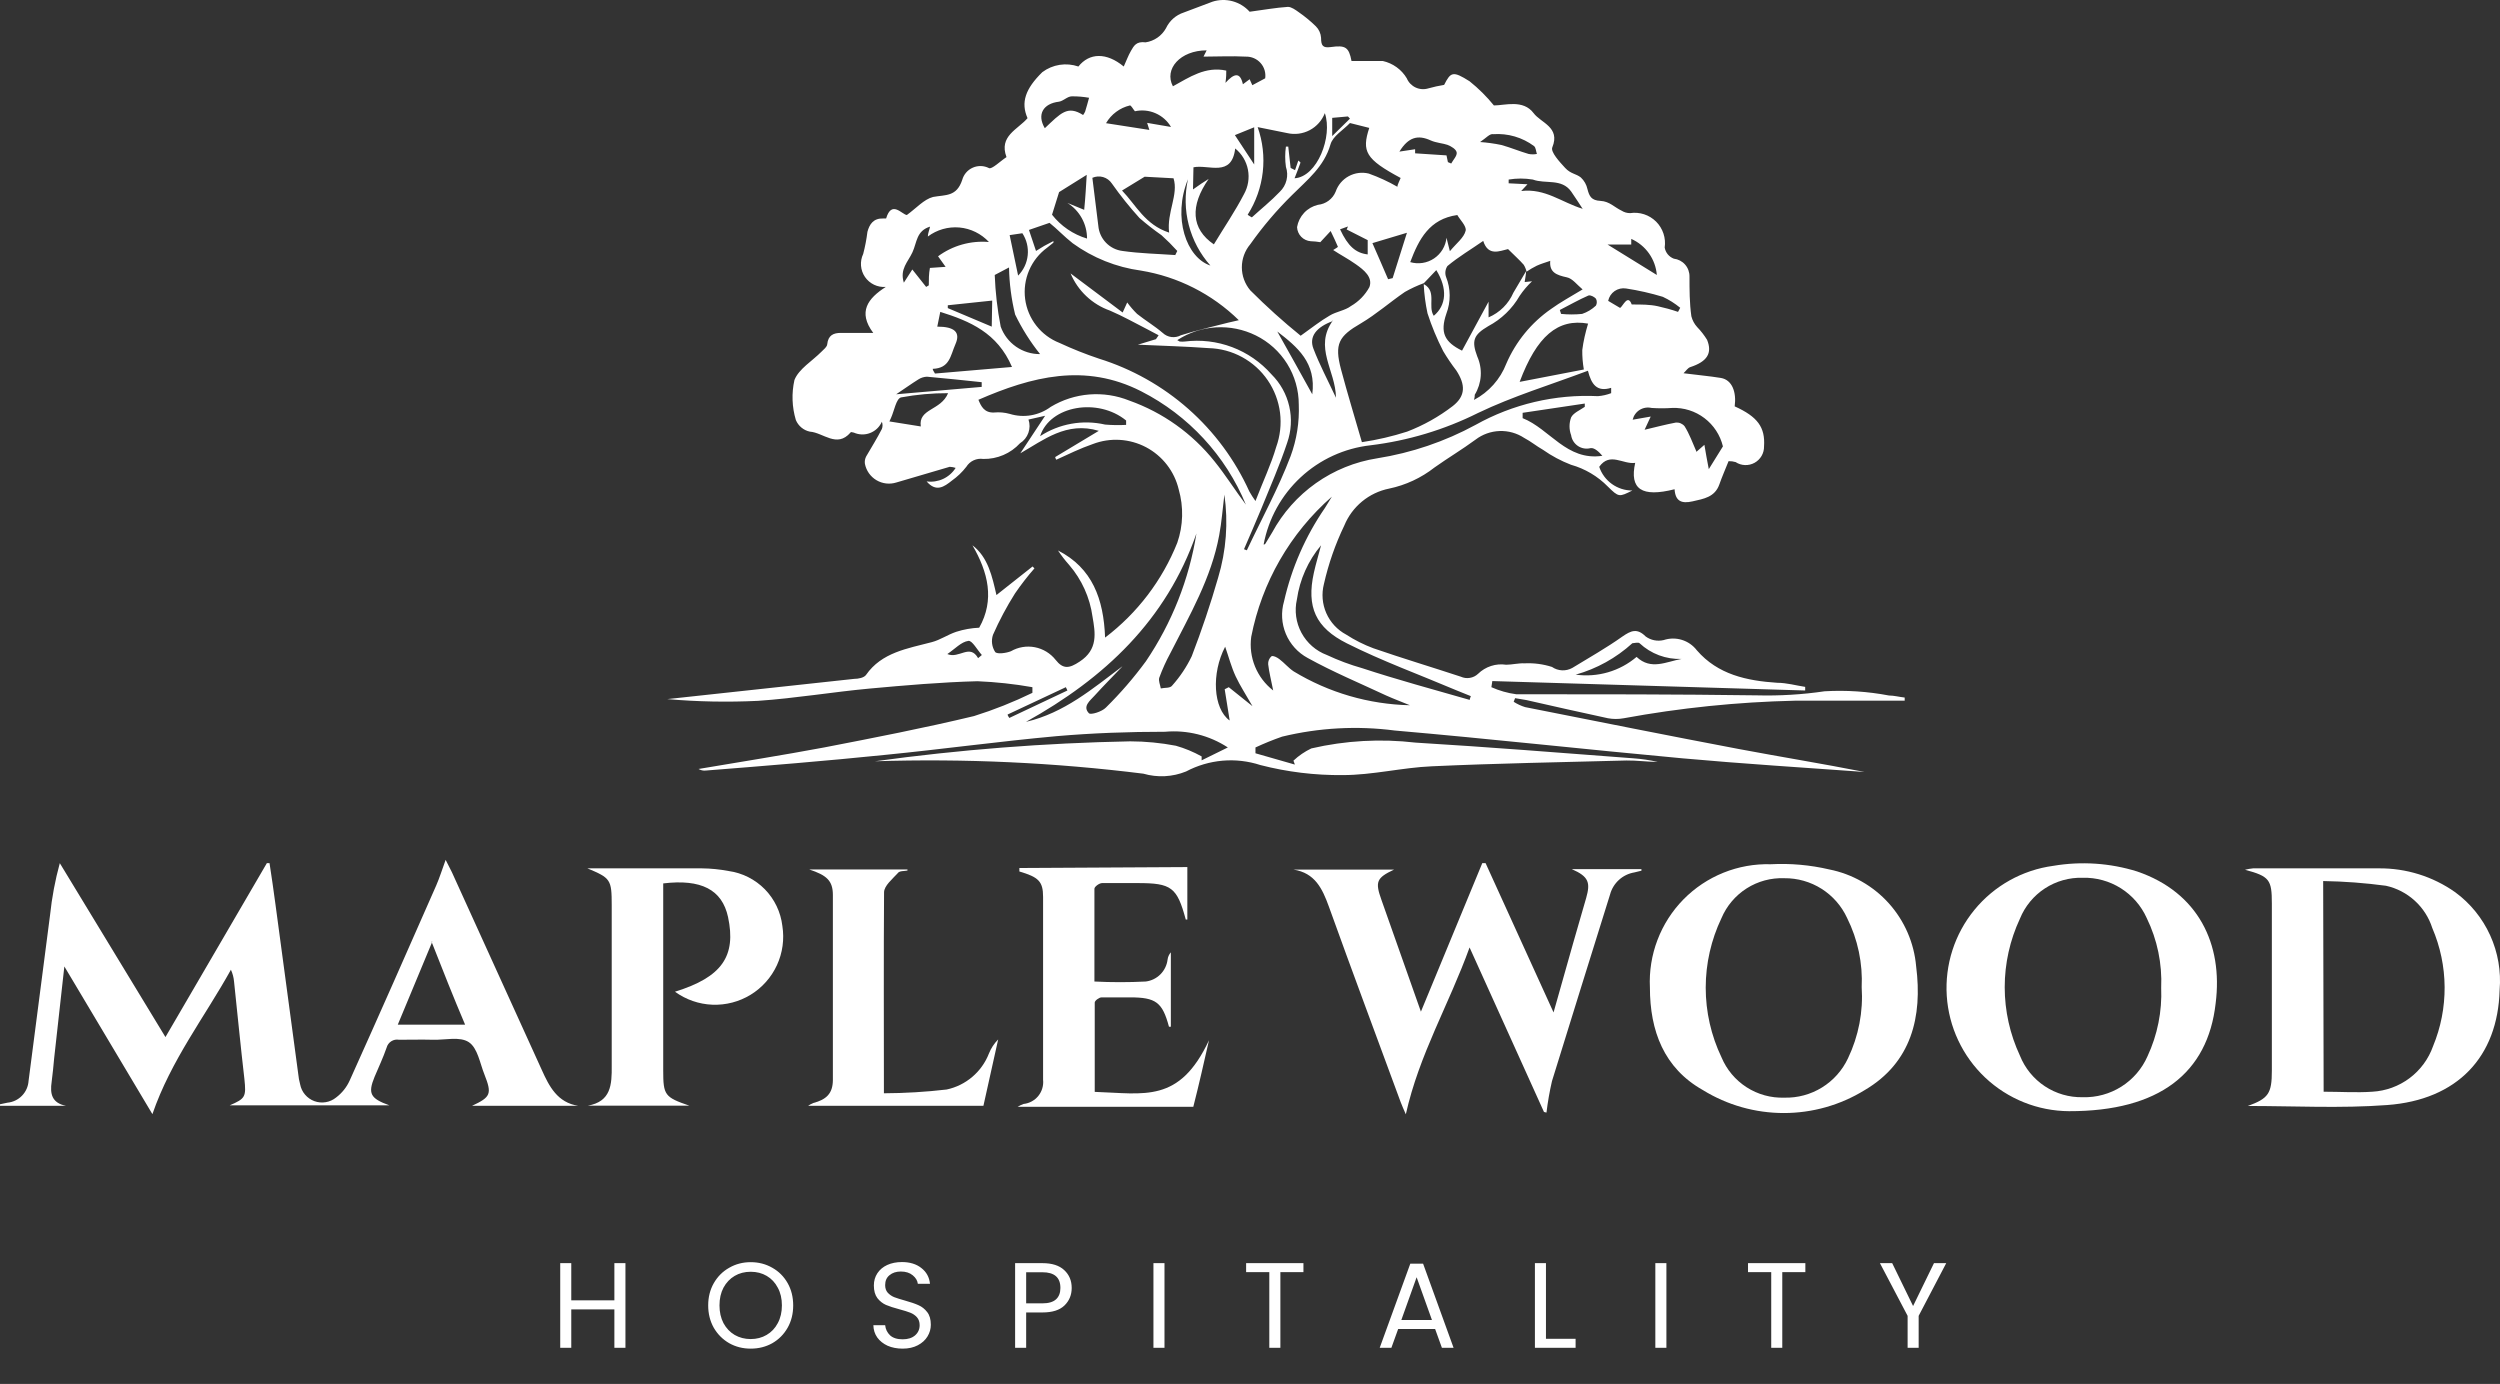
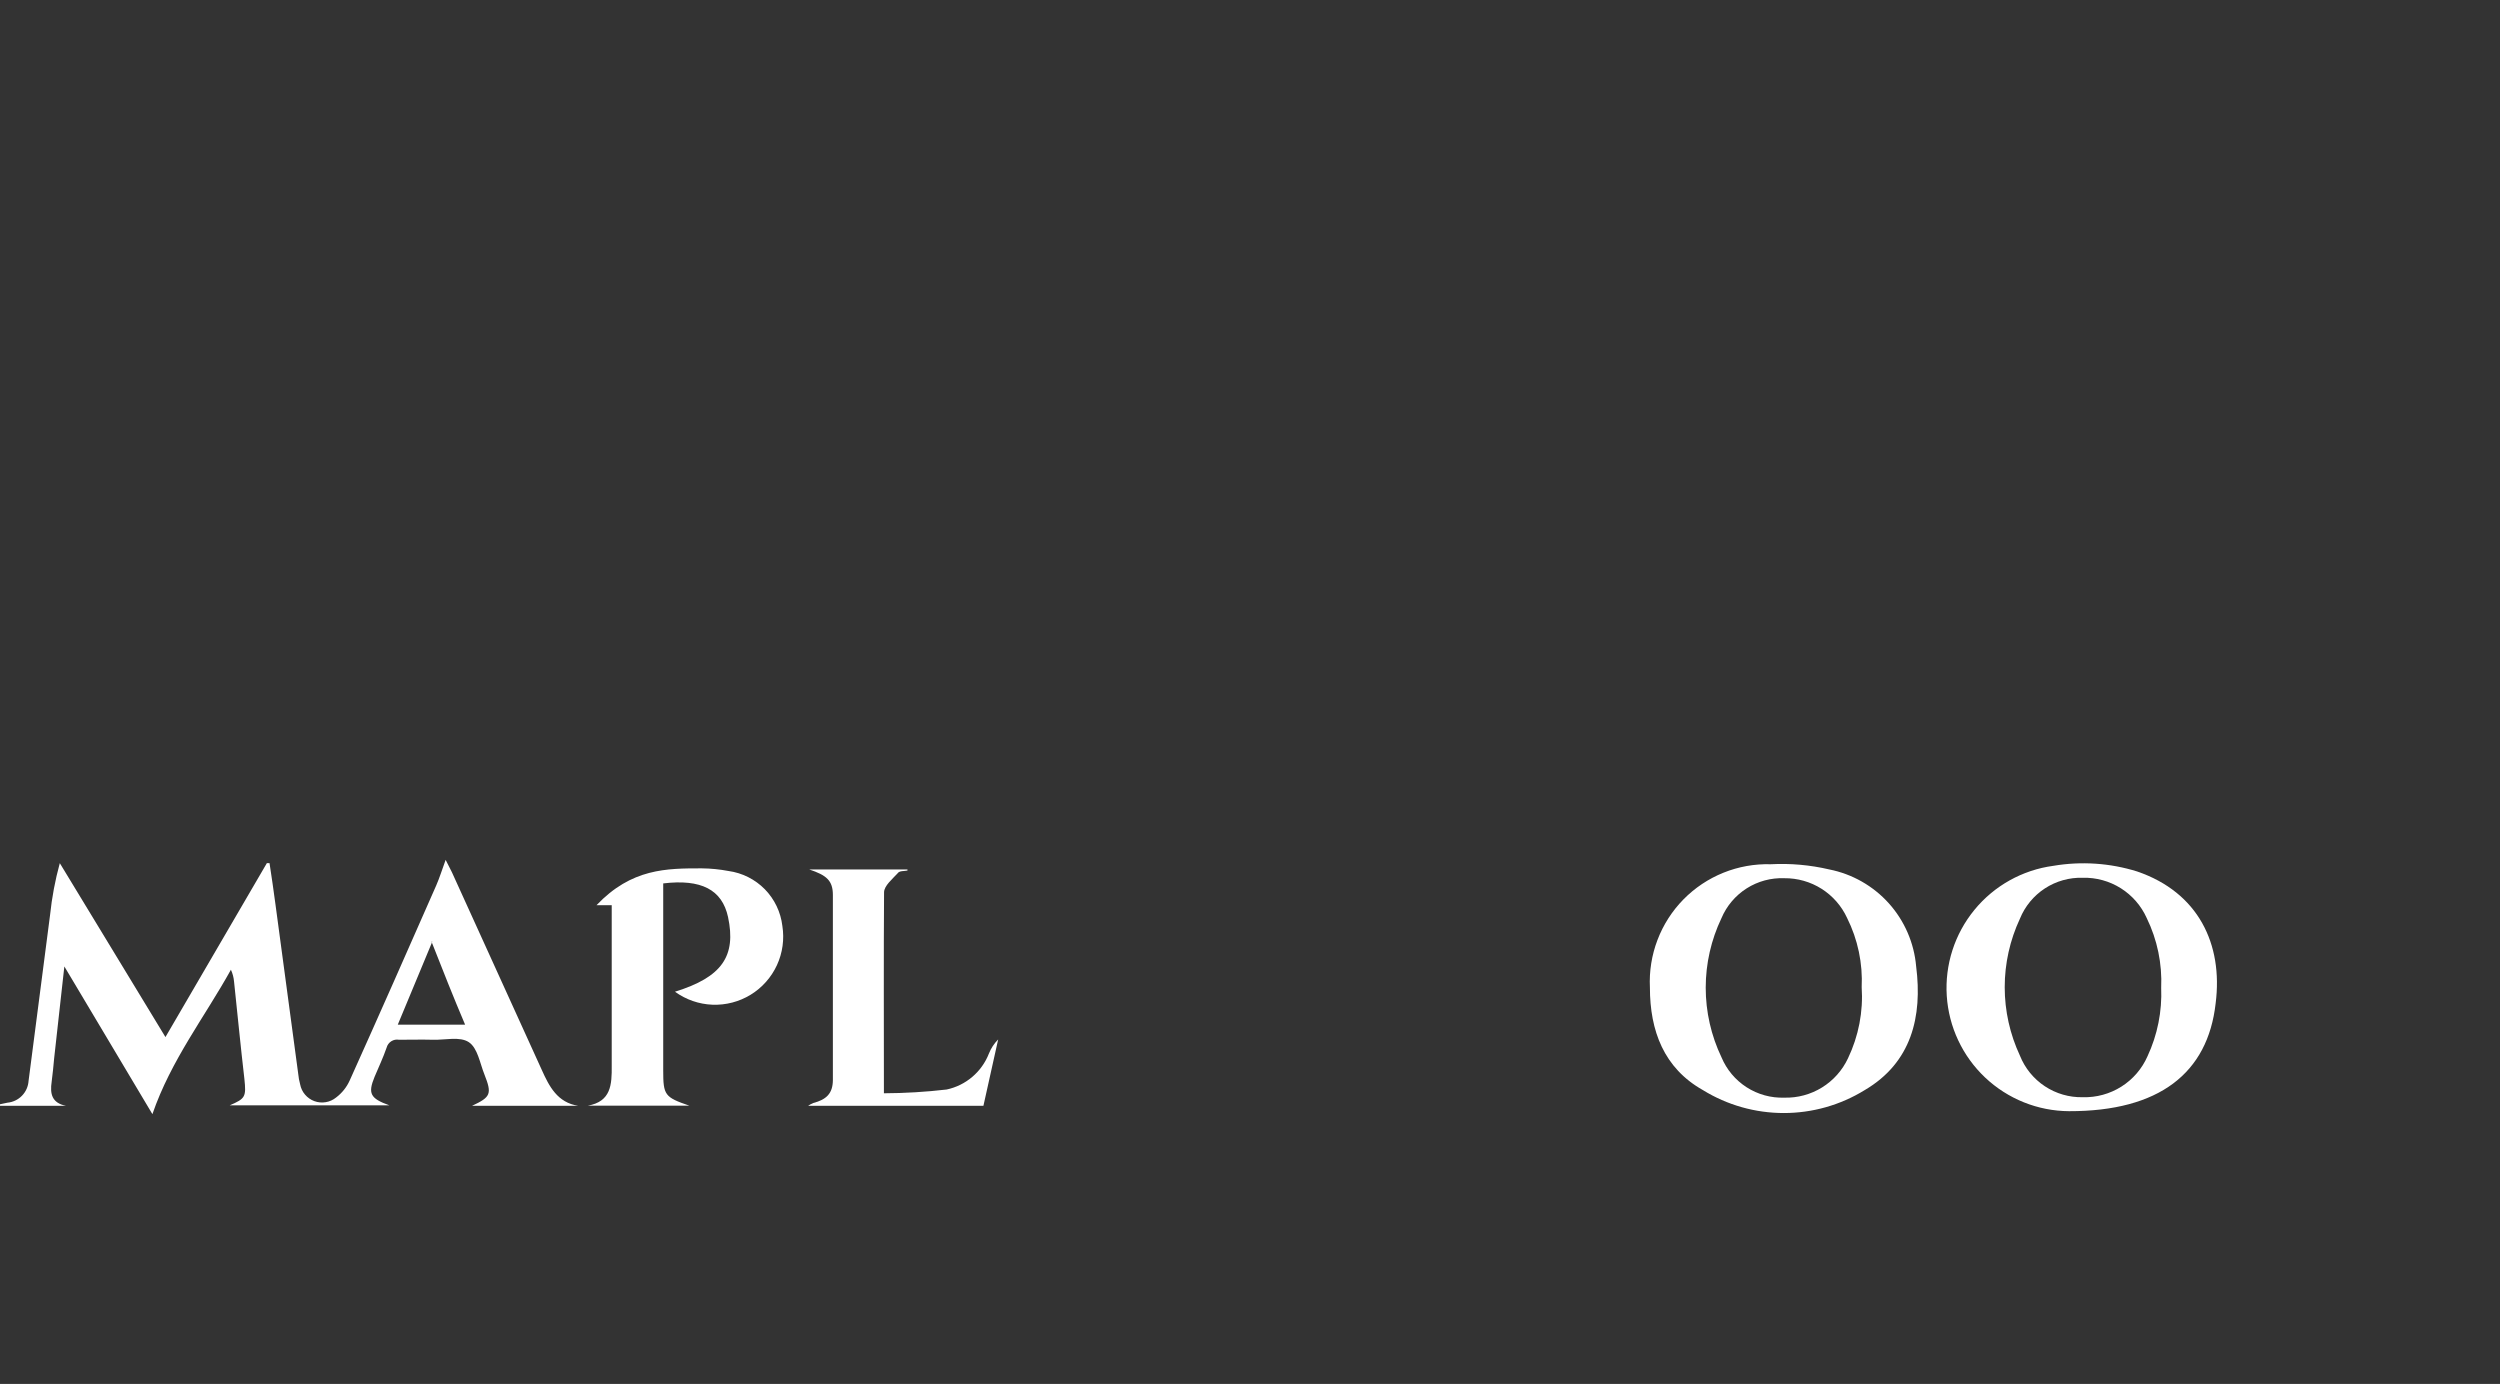
<svg xmlns="http://www.w3.org/2000/svg" width="112" height="62" viewBox="0 0 112 62" fill="none">
  <rect x="0" y="0" width="112" height="62" fill="#333333" stroke="none" />
-   <path fill-rule="evenodd" clip-rule="evenodd" d="M47.271 20.477L49.226 19.302C47.778 18.866 46.751 19.717 45.71 20.308L46.821 18.627L46.076 18.796C46.142 18.99 46.14 19.2 46.071 19.393C46.002 19.586 45.87 19.75 45.696 19.858C45.487 20.085 45.233 20.265 44.949 20.386C44.665 20.507 44.359 20.567 44.051 20.561C43.904 20.539 43.753 20.56 43.618 20.623C43.483 20.685 43.369 20.786 43.291 20.913C43.108 21.15 42.889 21.359 42.644 21.532C42.3 21.806 41.941 22.066 41.512 21.567C41.764 21.602 42.021 21.563 42.252 21.456C42.482 21.349 42.677 21.177 42.813 20.962C42.727 20.933 42.637 20.917 42.546 20.913L40.155 21.616C40.007 21.662 39.852 21.677 39.698 21.659C39.545 21.641 39.397 21.591 39.264 21.512C39.131 21.433 39.017 21.327 38.928 21.201C38.839 21.075 38.778 20.931 38.748 20.779C38.731 20.666 38.751 20.55 38.804 20.449C39.044 20.034 39.297 19.633 39.508 19.218C39.548 19.114 39.548 18.998 39.508 18.894C39.457 19.009 39.385 19.113 39.294 19.2C39.203 19.287 39.096 19.354 38.98 19.399C38.862 19.445 38.738 19.466 38.612 19.463C38.487 19.459 38.363 19.431 38.249 19.38C38.2 19.38 38.122 19.33 38.101 19.38C37.489 20.083 36.885 19.38 36.28 19.337C36.141 19.308 36.012 19.245 35.903 19.154C35.794 19.064 35.709 18.948 35.654 18.817C35.48 18.235 35.458 17.617 35.591 17.024C35.788 16.524 36.392 16.173 36.807 15.751C36.906 15.652 37.053 15.54 37.06 15.421C37.103 15.02 37.335 14.914 37.672 14.914C38.122 14.914 38.572 14.914 39.121 14.914C38.418 13.972 38.882 13.367 39.684 12.854C39.503 12.868 39.321 12.834 39.157 12.756C38.994 12.677 38.853 12.557 38.751 12.408C38.648 12.258 38.587 12.084 38.573 11.903C38.559 11.722 38.593 11.541 38.671 11.377C38.756 11.051 38.82 10.72 38.861 10.385C38.952 10.048 39.128 9.774 39.564 9.788C39.613 9.788 39.698 9.788 39.698 9.788C39.944 8.958 40.401 9.605 40.626 9.633C41.055 9.323 41.392 8.93 41.8 8.824C42.363 8.719 42.855 8.824 43.108 8.058C43.142 7.937 43.201 7.825 43.283 7.731C43.365 7.636 43.467 7.561 43.581 7.511C43.695 7.46 43.82 7.436 43.945 7.439C44.07 7.442 44.192 7.474 44.304 7.53C44.43 7.601 44.81 7.221 45.091 7.038C44.74 6.096 45.591 5.807 46.034 5.294C45.724 4.591 45.935 3.979 46.695 3.233C46.923 3.062 47.19 2.949 47.472 2.905C47.754 2.861 48.042 2.887 48.312 2.98C48.804 2.361 49.571 2.34 50.344 2.98C50.457 2.734 50.541 2.495 50.668 2.277C50.795 2.059 50.9 1.841 51.322 1.897C51.513 1.869 51.694 1.797 51.853 1.687C52.011 1.578 52.142 1.433 52.236 1.264C52.313 1.099 52.424 0.951 52.56 0.83C52.697 0.709 52.857 0.618 53.031 0.561L54.318 0.076C54.609 -0.018 54.922 -0.025 55.218 0.055C55.513 0.135 55.779 0.298 55.984 0.526C56.617 0.442 57.159 0.343 57.7 0.308C57.855 0.308 58.038 0.442 58.185 0.547C58.458 0.737 58.715 0.948 58.952 1.18C59.089 1.317 59.171 1.5 59.184 1.693C59.184 2.045 59.261 2.158 59.62 2.108C60.274 2.017 60.429 2.108 60.548 2.734C60.998 2.734 61.47 2.734 61.955 2.734C62.176 2.784 62.385 2.878 62.569 3.011C62.753 3.144 62.908 3.313 63.024 3.508C63.1 3.69 63.242 3.837 63.422 3.921C63.601 4.004 63.806 4.017 63.994 3.958C64.226 3.893 64.46 3.842 64.697 3.803C64.993 3.219 65.091 3.17 65.837 3.641C66.238 3.962 66.603 4.325 66.927 4.724C67.419 4.724 68.235 4.443 68.706 5.069C69.029 5.505 69.915 5.695 69.543 6.602C69.458 6.806 69.866 7.249 70.119 7.523C70.373 7.797 70.605 7.776 70.823 7.952C70.972 8.091 71.075 8.273 71.118 8.473C71.202 8.796 71.294 8.979 71.702 9C72.109 9.021 72.328 9.288 72.644 9.436C72.759 9.51 72.894 9.549 73.031 9.548C73.241 9.516 73.455 9.534 73.657 9.6C73.859 9.666 74.042 9.779 74.193 9.928C74.343 10.078 74.456 10.261 74.523 10.463C74.59 10.664 74.609 10.879 74.578 11.089C74.596 11.2 74.644 11.305 74.715 11.393C74.787 11.48 74.88 11.547 74.986 11.588C75.181 11.611 75.362 11.705 75.492 11.853C75.622 12.001 75.692 12.193 75.689 12.389C75.689 12.98 75.689 13.578 75.773 14.169C75.819 14.349 75.908 14.516 76.034 14.654C76.202 14.827 76.35 15.018 76.477 15.224C76.723 15.828 76.477 16.201 75.724 16.447C75.612 16.482 75.534 16.616 75.422 16.721C76.069 16.806 76.589 16.848 77.095 16.932C77.602 17.017 77.799 17.565 77.714 18.205C78.741 18.669 79.086 19.141 79.029 19.998C79.032 20.148 78.994 20.295 78.919 20.425C78.844 20.554 78.735 20.661 78.605 20.733C78.474 20.805 78.326 20.841 78.176 20.835C78.027 20.83 77.882 20.784 77.757 20.702C77.654 20.671 77.547 20.657 77.44 20.66C77.292 21.032 77.145 21.363 77.025 21.707C76.821 22.277 76.322 22.347 75.83 22.46C75.337 22.572 75.056 22.46 75.021 21.918C73.551 22.291 72.996 21.918 73.256 20.737C72.707 20.814 72.124 20.238 71.645 20.913C71.749 21.224 71.949 21.494 72.215 21.684C72.481 21.875 72.802 21.977 73.129 21.975C72.538 22.27 72.524 22.284 72.032 21.799C71.576 21.334 71.006 20.997 70.38 20.821C69.937 20.651 69.516 20.426 69.128 20.153C68.84 19.991 68.579 19.773 68.284 19.619C67.957 19.404 67.572 19.296 67.182 19.31C66.791 19.324 66.414 19.459 66.104 19.696C65.513 20.132 64.873 20.512 64.269 20.941C63.671 21.41 62.973 21.735 62.229 21.89C61.785 21.98 61.37 22.177 61.02 22.466C60.671 22.754 60.397 23.124 60.225 23.543C59.822 24.38 59.516 25.26 59.311 26.166C59.2 26.601 59.238 27.06 59.419 27.471C59.6 27.881 59.913 28.219 60.309 28.43C60.692 28.677 61.099 28.883 61.526 29.042C62.827 29.492 64.142 29.886 65.443 30.315C65.57 30.373 65.711 30.392 65.849 30.369C65.987 30.347 66.115 30.284 66.216 30.188C66.38 30.028 66.579 29.907 66.798 29.836C67.016 29.765 67.248 29.746 67.475 29.78C67.742 29.78 68.031 29.703 68.312 29.717C68.724 29.698 69.136 29.753 69.529 29.879C69.662 29.971 69.818 30.023 69.98 30.031C70.141 30.038 70.302 30 70.443 29.921C71.188 29.464 71.955 29.035 72.686 28.515C73.066 28.254 73.34 28.128 73.727 28.515C73.841 28.598 73.972 28.655 74.11 28.683C74.249 28.711 74.391 28.708 74.529 28.676C74.794 28.588 75.08 28.584 75.347 28.666C75.614 28.748 75.849 28.912 76.019 29.134C76.962 30.224 78.256 30.498 79.62 30.589C80.042 30.589 80.457 30.709 80.872 30.772C80.872 30.821 80.872 30.878 80.872 30.934L66.856 30.512L66.814 30.786C67.168 30.944 67.542 31.051 67.925 31.102C71.519 31.102 75.112 31.102 78.713 31.152C79.727 31.178 80.741 31.117 81.744 30.969C82.709 30.914 83.677 30.978 84.627 31.159C84.852 31.159 85.077 31.222 85.33 31.25V31.391C83.685 31.391 82.032 31.391 80.408 31.391C77.836 31.449 75.272 31.713 72.742 32.178C72.51 32.221 72.272 32.221 72.039 32.178C70.816 31.918 69.599 31.637 68.382 31.363L67.876 31.278L67.813 31.44C67.972 31.543 68.145 31.623 68.326 31.679C71.519 32.312 74.712 32.952 77.904 33.557C79.768 33.908 81.638 34.211 83.53 34.584C80.808 34.387 78.08 34.218 75.365 33.972C71.069 33.578 66.779 33.1 62.482 32.727C60.799 32.508 59.09 32.601 57.44 33.001C57.033 33.142 56.635 33.304 56.245 33.486V33.747L58.01 34.253L57.946 34.077C58.184 33.854 58.454 33.669 58.748 33.529C60.278 33.175 61.858 33.087 63.418 33.269C66.666 33.465 69.915 33.726 73.171 33.972C73.541 33.998 73.907 34.052 74.268 34.133C73.797 34.133 73.333 34.063 72.862 34.07C69.958 34.148 67.053 34.197 64.149 34.33C62.813 34.387 61.491 34.724 60.162 34.724C58.914 34.737 57.67 34.586 56.463 34.274C55.917 34.096 55.342 34.029 54.77 34.079C54.199 34.129 53.643 34.293 53.136 34.562C52.528 34.809 51.854 34.844 51.224 34.661C47.236 34.163 43.215 33.977 39.198 34.105C42.989 33.584 46.807 33.286 50.633 33.212C51.32 33.214 52.005 33.28 52.679 33.409C53.081 33.523 53.468 33.684 53.833 33.887C53.833 33.951 53.833 34.007 53.833 34.063L55.007 33.486C54.175 32.942 53.184 32.694 52.194 32.783C50.577 32.783 48.952 32.84 47.335 32.98C44.775 33.212 42.229 33.564 39.669 33.817C36.99 34.091 34.304 34.309 31.625 34.52C31.51 34.534 31.393 34.509 31.294 34.45C33.165 34.133 35.042 33.838 36.92 33.486C39.17 33.05 41.413 32.614 43.636 32.08C44.532 31.799 45.407 31.451 46.252 31.039V30.786C45.438 30.642 44.616 30.553 43.79 30.519C42.173 30.561 40.556 30.702 38.945 30.849C37.335 30.997 35.626 31.285 33.959 31.398C32.604 31.463 31.246 31.438 29.895 31.32L38.27 30.413C38.453 30.413 38.706 30.364 38.797 30.238C39.501 29.225 40.654 29.056 41.744 28.768C42.124 28.669 42.447 28.437 42.841 28.304C43.174 28.198 43.519 28.136 43.868 28.121C44.571 26.876 44.269 25.638 43.565 24.429C44.269 24.963 44.451 25.835 44.641 26.658L46.259 25.378L46.343 25.463C46.031 25.82 45.739 26.196 45.471 26.588C45.098 27.179 44.769 27.797 44.487 28.437C44.443 28.565 44.429 28.701 44.446 28.835C44.463 28.97 44.511 29.098 44.585 29.211C44.676 29.316 45.077 29.26 45.288 29.176C45.613 28.989 45.994 28.925 46.362 28.996C46.73 29.067 47.06 29.268 47.292 29.562C47.63 29.991 47.904 29.949 48.368 29.64C49.198 29.098 49.072 28.36 48.945 27.629C48.827 26.77 48.463 25.965 47.897 25.308C47.715 25.105 47.548 24.889 47.398 24.661C48.938 25.448 49.444 26.834 49.508 28.564C50.952 27.468 52.07 26 52.742 24.316C53.009 23.545 53.031 22.71 52.806 21.925C52.711 21.524 52.531 21.148 52.279 20.823C52.027 20.497 51.708 20.229 51.344 20.036C50.979 19.844 50.578 19.732 50.167 19.707C49.756 19.682 49.344 19.746 48.959 19.893C48.404 20.083 47.862 20.35 47.321 20.596C47.298 20.559 47.282 20.519 47.271 20.477ZM68.368 12.15C68.368 12.305 68.326 12.453 68.305 12.636L68.635 12.601C68.427 12.797 68.24 13.017 68.08 13.255C67.749 13.831 67.261 14.301 66.674 14.612C66.019 14.998 65.914 15.259 66.181 15.969C66.303 16.243 66.356 16.542 66.337 16.841C66.317 17.14 66.225 17.429 66.069 17.685C66.069 17.727 66.069 17.797 66.034 17.917C66.697 17.569 67.212 16.991 67.482 16.293C67.91 15.302 68.606 14.452 69.493 13.838C69.901 13.543 70.351 13.297 70.9 12.966C70.64 12.748 70.443 12.474 70.197 12.425C69.74 12.326 69.402 12.207 69.451 11.686C69.226 11.764 69.029 11.82 68.847 11.904C68.688 11.982 68.535 12.072 68.389 12.171C68.365 12.062 68.322 11.958 68.263 11.862C68.066 11.637 67.841 11.44 67.56 11.159C67.201 11.236 66.674 11.504 66.448 10.793C65.893 11.18 65.352 11.496 64.845 11.918C64.798 11.989 64.767 12.069 64.756 12.153C64.745 12.238 64.754 12.323 64.782 12.404C64.995 12.933 65 13.523 64.796 14.056C64.508 14.9 64.712 15.322 65.499 15.709L66.688 13.515V14.218C67.186 14.006 67.584 13.611 67.799 13.114L68.368 12.15ZM63.811 12.741C64.374 13.072 63.952 13.726 64.233 14.148C64.796 13.676 64.859 12.931 64.346 12.101L63.79 12.685C63.496 12.792 63.211 12.924 62.939 13.079C62.271 13.536 61.66 14.077 60.97 14.485C59.972 15.062 59.775 15.406 60.077 16.546C60.38 17.685 60.682 18.655 61.013 19.809C61.699 19.707 62.377 19.55 63.038 19.337C63.772 19.056 64.461 18.67 65.084 18.191C65.668 17.734 65.654 17.235 65.246 16.602C65.031 16.323 64.834 16.032 64.655 15.73C64.376 15.185 64.14 14.618 63.952 14.035C63.86 13.609 63.804 13.176 63.783 12.741H63.811ZM59.149 10.85C59.007 10.825 58.864 10.811 58.72 10.807C58.558 10.795 58.406 10.724 58.293 10.607C58.181 10.491 58.115 10.337 58.108 10.174C58.149 9.934 58.259 9.712 58.425 9.534C58.592 9.356 58.807 9.232 59.044 9.176C59.217 9.159 59.383 9.095 59.523 8.991C59.663 8.887 59.772 8.747 59.838 8.585C59.94 8.289 60.148 8.042 60.423 7.893C60.698 7.743 61.018 7.701 61.322 7.776C61.765 7.935 62.194 8.132 62.602 8.367C62.602 8.276 62.693 8.121 62.749 7.973C61.174 7.129 60.998 6.785 61.343 5.73L60.478 5.512C60.176 5.828 59.712 6.096 59.606 6.468C59.318 7.474 58.565 8.058 57.883 8.74C57.196 9.417 56.57 10.153 56.013 10.941C55.769 11.23 55.635 11.596 55.635 11.975C55.635 12.353 55.769 12.719 56.013 13.008C56.729 13.725 57.482 14.404 58.27 15.041C58.776 14.682 59.149 14.38 59.564 14.141C59.859 13.958 60.267 13.909 60.52 13.712C60.87 13.51 61.158 13.216 61.35 12.861C61.512 12.418 61.104 12.094 60.745 11.841C60.387 11.588 60.042 11.412 59.726 11.201C59.796 11.152 59.944 11.075 59.937 11.053C59.852 10.842 59.747 10.632 59.613 10.35L59.149 10.85ZM47.194 10.8V10.87L46.913 11.096C46.557 11.355 46.278 11.706 46.105 12.11C45.931 12.514 45.87 12.958 45.926 13.394C45.983 13.831 46.156 14.244 46.428 14.591C46.699 14.937 47.058 15.204 47.468 15.364C48.043 15.631 48.633 15.866 49.233 16.067C50.712 16.528 52.078 17.296 53.239 18.321C54.4 19.346 55.331 20.606 55.97 22.017C56.053 22.165 56.145 22.308 56.245 22.446C56.589 21.553 56.948 20.8 57.173 20.027C57.351 19.534 57.41 19.006 57.345 18.486C57.279 17.967 57.091 17.47 56.795 17.037C56.5 16.604 56.106 16.248 55.646 15.998C55.186 15.747 54.673 15.61 54.149 15.596C53.108 15.519 52.039 15.491 50.977 15.442L51.786 15.195L51.906 15.02L51.413 14.759C50.851 14.471 50.302 14.162 49.726 13.915C49.332 13.776 48.971 13.556 48.667 13.268C48.363 12.982 48.123 12.634 47.961 12.249L50.295 14C50.408 13.74 50.464 13.627 50.499 13.55C50.632 13.733 50.78 13.905 50.942 14.063C51.315 14.359 51.73 14.605 52.089 14.914C52.196 15.015 52.333 15.08 52.479 15.099C52.626 15.117 52.774 15.09 52.904 15.02C53.608 14.795 54.311 14.64 55.014 14.457L55.499 14.345C54.3 13.17 52.767 12.394 51.111 12.122C50.008 11.972 48.96 11.552 48.059 10.899C47.672 10.596 47.356 10.252 47.018 9.984L46.097 10.301L46.413 11.243L46.779 11.018L47.194 10.8ZM63.164 31.595C62.806 31.447 62.461 31.32 62.102 31.159C60.928 30.61 59.719 30.104 58.586 29.478C58.145 29.241 57.799 28.859 57.606 28.397C57.413 27.935 57.384 27.42 57.525 26.939C57.863 25.444 58.484 24.026 59.353 22.762L59.669 22.249C57.801 23.883 56.529 26.092 56.055 28.529C55.994 28.981 56.053 29.441 56.226 29.863C56.399 30.285 56.679 30.654 57.039 30.934C56.948 30.47 56.856 30.118 56.814 29.759C56.809 29.692 56.82 29.625 56.846 29.563C56.872 29.5 56.911 29.445 56.962 29.401C57.032 29.358 57.215 29.45 57.313 29.527C57.539 29.696 57.721 29.921 57.953 30.076C59.527 31.031 61.324 31.555 63.164 31.595ZM72.18 17.614V17.375C71.54 17.572 71.294 17.221 71.139 16.609C69.458 17.242 67.785 17.748 66.216 18.501C64.705 19.255 63.076 19.745 61.399 19.949C60.23 20.08 59.134 20.582 58.272 21.382C57.41 22.182 56.827 23.238 56.61 24.394C56.61 24.394 56.674 24.394 56.688 24.358L56.99 23.859C57.466 22.98 58.138 22.223 58.953 21.646C59.77 21.069 60.708 20.688 61.695 20.533C63.239 20.288 64.73 19.782 66.104 19.035C67.776 18.101 69.676 17.655 71.589 17.748C71.791 17.732 71.99 17.687 72.18 17.614ZM43.833 17.91C43.952 18.205 44.1 18.501 44.536 18.48C44.772 18.458 45.01 18.479 45.239 18.543C45.548 18.638 45.876 18.659 46.194 18.604C46.513 18.549 46.815 18.419 47.075 18.226C47.599 17.911 48.189 17.721 48.8 17.672C49.41 17.624 50.023 17.717 50.591 17.945C52.093 18.478 53.416 19.421 54.409 20.667C54.908 21.285 55.33 21.96 55.816 22.608C54.907 20.41 53.244 18.61 51.125 17.53C48.614 16.25 46.224 16.869 43.833 17.91ZM50.274 29.865C49.859 30.301 49.437 30.723 49.036 31.166C48.833 31.391 48.488 31.644 48.783 31.953C48.868 32.038 49.367 31.883 49.543 31.7C50.195 31.058 50.794 30.364 51.336 29.626C52.5 27.906 53.273 25.952 53.6 23.901C52.25 27.79 49.48 30.385 45.963 32.34C47.679 31.939 48.952 30.849 50.274 29.858V29.865ZM65.844 31.356C65.844 31.299 65.879 31.243 65.893 31.187L65.267 30.934C63.607 30.23 61.927 29.619 60.344 28.824C58.938 28.121 58.523 27.192 58.861 25.66C58.952 25.245 59.079 24.837 59.184 24.429C58.604 25.121 58.229 25.961 58.101 26.855C57.986 27.362 58.059 27.894 58.306 28.351C58.553 28.809 58.957 29.162 59.444 29.344C59.955 29.584 60.484 29.781 61.027 29.935C62.588 30.448 64.226 30.892 65.844 31.356ZM55.731 24.605L55.858 24.654C56.519 23.247 57.264 21.897 57.82 20.434C58.092 19.695 58.217 18.909 58.185 18.121C58.186 17.477 58.005 16.845 57.665 16.298C57.324 15.751 56.837 15.311 56.259 15.027C55.705 14.754 55.089 14.63 54.473 14.666C53.856 14.704 53.26 14.9 52.742 15.238C52.813 15.273 52.834 15.301 52.862 15.301C52.932 15.308 53.003 15.308 53.073 15.301C53.792 15.21 54.522 15.296 55.2 15.552C55.878 15.808 56.483 16.227 56.962 16.771C57.358 17.163 57.634 17.659 57.758 18.202C57.883 18.744 57.85 19.312 57.665 19.837C57.335 20.835 56.906 21.799 56.512 22.776C56.259 23.388 55.998 23.986 55.731 24.605ZM55.9 9.626C55.958 9.667 56.02 9.705 56.083 9.738C56.498 9.359 56.948 9 57.335 8.592C57.482 8.451 57.587 8.271 57.635 8.073C57.684 7.875 57.675 7.667 57.609 7.474C57.566 7.173 57.566 6.868 57.609 6.567H57.714L57.82 7.523L58.017 7.622L58.164 7.193C58.2 7.219 58.234 7.25 58.263 7.284C58.178 7.516 58.094 7.748 57.996 7.987C59.015 7.924 59.712 6.11 59.353 5.069C59.226 5.396 58.986 5.667 58.676 5.831C58.366 5.995 58.007 6.042 57.665 5.962L56.343 5.695C56.571 6.339 56.649 7.026 56.572 7.704C56.496 8.383 56.266 9.035 55.9 9.612V9.626ZM52.644 11.44L52.742 11.243C52.52 10.997 52.286 10.762 52.039 10.54C51.696 10.3 51.364 10.041 51.048 9.766C50.604 9.276 50.191 8.76 49.81 8.219C49.718 8.081 49.58 7.98 49.42 7.933C49.261 7.887 49.09 7.899 48.938 7.966C49.029 8.669 49.114 9.408 49.205 10.118C49.229 10.402 49.35 10.668 49.547 10.873C49.744 11.078 50.006 11.209 50.288 11.243C51.069 11.356 51.856 11.37 52.644 11.426V11.44ZM53.446 8.487C53.727 8.29 53.924 8.149 54.149 8.015C53.305 9.225 53.361 10.252 54.381 10.948C54.831 10.203 55.33 9.471 55.731 8.698C55.917 8.365 55.98 7.977 55.908 7.602C55.836 7.228 55.634 6.891 55.337 6.651C55.183 7.966 54.142 7.354 53.467 7.495L53.446 8.487ZM54.852 22.157C54.775 22.769 54.733 23.381 54.62 23.979C54.269 25.892 53.298 27.558 52.433 29.26C52.24 29.615 52.073 29.984 51.934 30.364C51.892 30.498 51.976 30.681 52.004 30.842C52.18 30.8 52.426 30.842 52.517 30.709C52.868 30.316 53.161 29.875 53.389 29.401C53.833 28.247 54.233 27.059 54.571 25.884C54.935 24.677 55.031 23.405 54.852 22.157ZM71.153 14.499C69.789 14.253 68.847 15.062 68.08 17.108L70.956 16.553C70.906 16.265 70.882 15.973 70.886 15.681C70.935 15.287 71.026 14.9 71.146 14.499H71.153ZM41.786 16.524C41.786 16.595 41.856 16.665 41.885 16.735L45.337 16.44C44.684 14.907 43.446 14.387 42.124 13.972C42.081 14.19 42.039 14.408 41.99 14.633C42.764 14.633 43.038 14.886 42.806 15.413C42.574 15.941 42.553 16.496 41.786 16.524ZM42.025 11.482C42.681 10.998 43.492 10.771 44.304 10.842C43.959 10.47 43.489 10.238 42.983 10.192C42.478 10.147 41.974 10.291 41.568 10.596C41.568 10.456 41.632 10.315 41.667 10.153C41.048 10.343 41.083 10.857 40.879 11.3C40.675 11.743 40.302 12.052 40.492 12.664L40.872 12.073L41.491 12.854L41.61 12.783C41.61 12.53 41.61 12.27 41.66 12.003L42.363 11.954L42.025 11.482ZM56.681 3.508C56.698 3.385 56.688 3.26 56.653 3.142C56.617 3.023 56.556 2.914 56.473 2.822C56.391 2.729 56.289 2.656 56.176 2.607C56.062 2.558 55.939 2.534 55.816 2.537C55.176 2.502 54.536 2.537 53.917 2.537L54.058 2.256C52.876 2.256 52.138 3.093 52.546 3.866C53.291 3.458 54.008 2.959 54.937 3.163C54.937 3.311 54.937 3.451 54.901 3.712C55.274 3.297 55.555 3.198 55.682 3.775L55.984 3.55L56.104 3.817L56.681 3.508ZM76.012 20.231L76.357 19.928C76.42 20.301 76.477 20.631 76.554 21.018C76.772 20.66 76.941 20.392 77.187 19.998C77.065 19.493 76.773 19.046 76.359 18.732C75.945 18.417 75.435 18.256 74.915 18.276C74.606 18.297 74.296 18.297 73.987 18.276C73.897 18.255 73.804 18.252 73.713 18.267C73.621 18.282 73.534 18.315 73.456 18.364C73.377 18.413 73.309 18.477 73.256 18.553C73.202 18.628 73.164 18.713 73.143 18.803L73.952 18.662L73.678 19.253C74.163 19.14 74.627 19.014 75.084 18.93C75.157 18.925 75.231 18.937 75.298 18.967C75.365 18.996 75.425 19.041 75.471 19.098C75.682 19.436 75.823 19.823 76.012 20.259V20.231ZM51.28 7.917L50.267 8.536C50.893 9.183 51.294 10.069 52.377 10.421C52.264 9.513 52.806 8.719 52.574 7.987L51.28 7.917ZM68.214 18.494C68.214 18.571 68.214 18.648 68.214 18.733C69.437 19.218 70.183 20.66 71.786 20.42C71.638 20.245 71.427 20.048 71.259 20.076C71.163 20.101 71.064 20.105 70.966 20.089C70.869 20.073 70.776 20.036 70.694 19.982C70.612 19.927 70.542 19.856 70.489 19.773C70.436 19.69 70.401 19.597 70.387 19.499C70.291 19.241 70.291 18.956 70.387 18.698C70.492 18.494 70.787 18.374 70.998 18.226V18.079L68.214 18.494ZM44.564 12.319C44.593 13.096 44.682 13.87 44.831 14.633C44.961 14.996 45.201 15.309 45.517 15.53C45.834 15.751 46.211 15.867 46.596 15.864C46.158 15.317 45.783 14.722 45.478 14.091C45.309 13.4 45.217 12.693 45.204 11.982L44.564 12.319ZM64.958 11.25C65.246 10.899 65.584 10.652 65.661 10.336C65.71 10.132 65.394 9.83 65.288 9.633C64.036 9.809 63.565 10.716 63.178 11.743C63.358 11.795 63.546 11.808 63.731 11.779C63.915 11.751 64.091 11.682 64.246 11.578C64.401 11.474 64.531 11.337 64.628 11.177C64.724 11.017 64.784 10.838 64.803 10.652C64.838 10.807 64.88 10.969 64.951 11.243L64.958 11.25ZM48.685 7.833L47.447 8.606C47.37 8.859 47.264 9.183 47.131 9.619C47.53 10.129 48.078 10.502 48.699 10.688C48.7 10.369 48.62 10.055 48.466 9.776C48.312 9.496 48.09 9.261 47.82 9.091L48.572 9.401C48.629 8.831 48.657 8.29 48.685 7.833ZM39.845 18.88L41.252 19.105C41.132 18.297 42.152 18.402 42.475 17.614C41.768 17.612 41.061 17.675 40.366 17.804C40.148 17.861 40.063 18.402 39.916 18.726L39.845 18.88ZM50.45 19.035V18.838C49.184 17.804 47.039 18.17 46.596 19.541C47.021 19.263 47.498 19.073 47.999 18.984C48.499 18.894 49.012 18.907 49.508 19.021C49.821 19.047 50.136 19.052 50.45 19.035ZM73.319 29.429C73.966 30.041 74.655 29.64 75.337 29.52C74.992 29.533 74.648 29.477 74.325 29.357C74.001 29.236 73.705 29.052 73.453 28.817C73.403 28.761 73.192 28.817 73.129 28.817C72.404 29.477 71.535 29.959 70.591 30.224C71.076 30.291 71.57 30.255 72.04 30.118C72.51 29.981 72.946 29.746 73.319 29.429ZM55.084 32.242C55.014 31.799 54.937 31.335 54.866 30.878L55.049 30.786L56.111 31.637C55.816 31.117 55.555 30.723 55.358 30.301C55.162 29.879 55.049 29.436 54.887 28.972C54.261 30.174 54.353 31.742 55.084 32.277V32.242ZM51.392 5.505L52.461 5.688C52.301 5.414 52.058 5.199 51.767 5.073C51.476 4.946 51.153 4.916 50.844 4.984C50.759 4.886 50.675 4.717 50.619 4.724C50.396 4.777 50.186 4.875 50.003 5.012C49.819 5.148 49.665 5.321 49.55 5.519L51.491 5.821L51.392 5.505ZM61.484 10.892C61.702 11.391 61.948 11.947 62.187 12.509L62.391 12.46C62.602 11.799 62.813 11.131 63.031 10.428L61.484 10.892ZM75.176 13.972L75.274 13.789C75.035 13.593 74.773 13.428 74.493 13.297C73.954 13.134 73.405 13.009 72.848 12.924C72.668 12.895 72.485 12.937 72.335 13.04C72.186 13.144 72.082 13.301 72.046 13.479L72.581 13.796C72.714 13.712 72.925 13.156 73.101 13.641C73.544 13.641 73.917 13.641 74.268 13.719C74.575 13.786 74.878 13.87 75.176 13.972ZM43.98 17.333V17.122C43.164 17.038 42.349 16.947 41.526 16.876C41.391 16.882 41.26 16.923 41.146 16.996C40.83 17.193 40.527 17.411 40.148 17.664L43.98 17.333ZM48.523 5.153C48.559 5.105 48.59 5.053 48.614 4.999C48.678 4.795 48.734 4.584 48.79 4.38C48.535 4.335 48.276 4.313 48.017 4.316C47.82 4.316 47.637 4.527 47.44 4.556C46.737 4.64 46.442 5.125 46.807 5.744C47.517 5.076 47.82 4.703 48.523 5.153ZM70.914 9.373C70.738 9.105 70.569 8.838 70.387 8.578C69.958 7.98 69.233 8.255 68.671 8.044C68.312 7.984 67.946 7.984 67.588 8.044C67.591 8.1 67.591 8.156 67.588 8.212L68.432 8.255L68.15 8.557C69.233 8.43 69.951 9.063 70.914 9.359V9.373ZM64.866 7.263L65.014 7.326C65.105 7.157 65.281 6.982 65.26 6.834C65.239 6.686 65.014 6.553 64.845 6.489C64.676 6.426 64.332 6.398 64.1 6.293C63.516 6.025 63.094 6.145 62.693 6.792L63.397 6.686C63.397 6.771 63.397 6.862 63.397 6.869L64.803 6.961L64.866 7.263ZM72.018 10.955L74.226 12.319C74.198 11.972 74.077 11.638 73.875 11.353C73.674 11.069 73.399 10.844 73.08 10.702V10.955H72.018ZM44.451 13.466L42.461 13.676V13.803L44.43 14.633L44.451 13.466ZM59.719 14.38C58.966 14.654 58.636 15.083 58.84 15.617C59.107 16.321 59.48 17.024 59.852 17.819C59.838 16.588 58.84 15.561 59.719 14.351V14.38ZM58.79 17.664C58.973 16.257 58.136 15.554 57.222 14.851C57.728 15.751 58.235 16.658 58.79 17.664ZM66.308 6.363C66.629 6.386 66.949 6.43 67.264 6.496C67.672 6.609 68.073 6.778 68.481 6.897C68.604 6.921 68.731 6.921 68.853 6.897C68.811 6.778 68.811 6.623 68.727 6.546C68.201 6.154 67.552 5.965 66.899 6.011C66.744 5.976 66.582 6.18 66.308 6.363ZM53.221 8.03C52.517 9.759 53.157 11.546 54.226 11.897C53.765 11.378 53.433 10.757 53.258 10.084C53.084 9.412 53.071 8.708 53.221 8.03ZM45.612 12.347C45.856 12.1 46.008 11.777 46.042 11.431C46.077 11.086 45.992 10.739 45.802 10.449L45.232 10.533C45.359 11.131 45.478 11.707 45.612 12.347ZM69.88 13.887C69.902 13.945 69.921 14.004 69.936 14.063C70.25 14.095 70.566 14.095 70.879 14.063C71.11 13.986 71.321 13.858 71.498 13.691C71.523 13.643 71.537 13.59 71.537 13.536C71.537 13.482 71.523 13.429 71.498 13.381C71.427 13.297 71.245 13.205 71.16 13.24C70.724 13.43 70.323 13.662 69.88 13.887ZM60.035 10.273C60.387 11.032 60.738 11.335 61.273 11.398V10.758L60.33 10.28C60.353 10.237 60.372 10.193 60.387 10.146L60.035 10.273ZM55.323 6.053L56.188 7.368V5.702L55.323 6.053ZM43.819 29.485L43.987 29.344C43.783 29.119 43.551 28.683 43.383 28.712C43.066 28.754 42.792 29.063 42.44 29.302C42.968 29.527 43.446 28.824 43.819 29.485ZM47.82 30.934L47.75 30.786L45.141 32.01C45.141 32.059 45.19 32.115 45.218 32.164L47.82 30.934ZM59.683 6.096L60.478 5.315L60.387 5.217L59.683 5.28V6.096Z" fill="white" />
  <path fill-rule="evenodd" clip-rule="evenodd" d="M7.412 46.461L11.955 38.669H12.075C12.166 39.288 12.264 39.907 12.342 40.526L13.361 48.114C13.376 48.271 13.404 48.426 13.446 48.578C13.478 48.748 13.553 48.907 13.665 49.038C13.777 49.17 13.921 49.271 14.083 49.331C14.246 49.39 14.421 49.407 14.591 49.378C14.762 49.35 14.922 49.278 15.056 49.169C15.322 48.969 15.532 48.705 15.668 48.402C16.976 45.498 18.263 42.579 19.543 39.668C19.691 39.33 19.803 38.965 19.965 38.522C20.084 38.761 20.169 38.916 20.246 39.077C21.587 42.026 22.928 44.975 24.268 47.924C24.606 48.676 24.972 49.394 25.907 49.541H21.146C21.99 49.148 22.046 49.007 21.702 48.135C21.498 47.629 21.399 46.946 20.998 46.686C20.598 46.426 19.951 46.595 19.409 46.581C18.868 46.567 18.39 46.581 17.876 46.581C17.756 46.559 17.633 46.583 17.53 46.648C17.427 46.713 17.352 46.815 17.321 46.932C17.166 47.382 16.962 47.811 16.779 48.247C16.477 48.986 16.582 49.211 17.447 49.52H10.288C10.992 49.218 11.034 49.141 10.949 48.339C10.78 46.883 10.64 45.428 10.485 43.972C10.469 43.789 10.421 43.611 10.345 43.444C9.177 45.554 7.658 47.495 6.828 49.914L2.883 43.297C2.722 44.773 2.574 46.11 2.426 47.411C2.391 47.762 2.363 48.114 2.314 48.465C2.236 48.993 2.314 49.415 2.961 49.541H0C0 49.541 0 49.492 0 49.471L0.331 49.401C0.579 49.378 0.812 49.267 0.986 49.087C1.16 48.908 1.264 48.673 1.28 48.423C1.603 45.948 1.92 43.465 2.243 40.99C2.325 40.206 2.471 39.43 2.679 38.669L7.412 46.461ZM19.367 42.186C18.819 43.508 18.326 44.696 17.82 45.906H20.837C20.309 44.668 19.852 43.501 19.332 42.186H19.367Z" fill="white" />
-   <path fill-rule="evenodd" clip-rule="evenodd" d="M69.17 49.816L65.837 42.446C64.915 44.998 63.579 47.235 62.981 49.921C62.883 49.689 62.806 49.534 62.749 49.373C61.673 46.447 60.583 43.536 59.529 40.603C59.24 39.809 58.91 39.105 57.946 38.958H62.454C61.666 39.331 61.596 39.499 61.891 40.322C62.461 41.947 63.038 43.571 63.657 45.322L66.406 38.669H66.554C67.545 40.856 68.544 43.044 69.599 45.357L70.478 42.249C70.675 41.546 70.872 40.899 71.062 40.224C71.251 39.548 71.188 39.274 70.415 38.937H73.537C73.537 38.937 73.537 38.979 73.537 39.007L73.221 39.084C72.963 39.127 72.722 39.243 72.529 39.419C72.336 39.595 72.197 39.823 72.13 40.076C71.258 42.861 70.391 45.648 69.528 48.437C69.421 48.901 69.339 49.371 69.282 49.844L69.17 49.816Z" fill="white" />
-   <path fill-rule="evenodd" clip-rule="evenodd" d="M100.703 49.548C101.624 49.211 101.779 48.993 101.779 47.973V40.47C101.779 39.408 101.673 39.26 100.576 38.965C100.696 38.935 100.819 38.914 100.942 38.902C102.812 38.902 104.683 38.902 106.568 38.902C107.793 38.891 108.991 39.264 109.992 39.971C110.671 40.469 111.211 41.134 111.559 41.901C111.908 42.668 112.054 43.512 111.983 44.352C111.905 47.354 110.084 49.274 106.947 49.506C104.859 49.661 102.777 49.548 100.703 49.548ZM104.099 48.909C104.845 48.909 105.569 48.958 106.279 48.909C106.884 48.875 107.464 48.664 107.949 48.301C108.433 47.938 108.799 47.44 109.001 46.869C109.349 46.029 109.525 45.127 109.519 44.218C109.513 43.309 109.325 42.41 108.966 41.574C108.816 41.105 108.545 40.683 108.181 40.351C107.817 40.019 107.372 39.788 106.891 39.682C105.959 39.557 105.019 39.486 104.078 39.471L104.099 48.909Z" fill="white" />
  <path fill-rule="evenodd" clip-rule="evenodd" d="M73.916 44.239C73.881 43.514 73.996 42.789 74.255 42.11C74.513 41.431 74.909 40.813 75.417 40.295C75.926 39.777 76.536 39.369 77.209 39.098C77.883 38.826 78.605 38.697 79.331 38.718C80.21 38.672 81.091 38.75 81.947 38.95C82.979 39.154 83.917 39.687 84.62 40.469C85.322 41.252 85.752 42.242 85.843 43.289C86.132 45.554 85.632 47.607 83.537 48.838C82.448 49.509 81.194 49.864 79.915 49.864C78.636 49.864 77.382 49.509 76.293 48.838C74.542 47.853 73.916 46.18 73.916 44.239ZM83.403 44.239C83.456 43.161 83.231 42.088 82.749 41.123C82.502 40.587 82.105 40.134 81.606 39.818C81.106 39.502 80.527 39.338 79.936 39.344C79.341 39.321 78.754 39.48 78.251 39.799C77.749 40.118 77.355 40.583 77.123 41.13C76.658 42.104 76.416 43.17 76.416 44.249C76.416 45.329 76.658 46.394 77.123 47.368C77.354 47.919 77.746 48.387 78.248 48.709C78.751 49.032 79.339 49.195 79.936 49.175C80.532 49.191 81.12 49.032 81.627 48.718C82.134 48.405 82.538 47.95 82.791 47.41C83.266 46.416 83.477 45.317 83.403 44.218V44.239Z" fill="white" />
  <path fill-rule="evenodd" clip-rule="evenodd" d="M92.693 49.781C91.295 49.773 89.953 49.235 88.936 48.276C87.92 47.317 87.305 46.008 87.215 44.613C87.126 43.218 87.569 41.841 88.455 40.761C89.341 39.68 90.604 38.975 91.99 38.789C93.244 38.577 94.531 38.663 95.745 39.042C98.48 39.978 99.599 42.291 99.261 44.949C98.909 48.079 96.729 49.788 92.693 49.781ZM96.821 44.253C96.869 43.175 96.647 42.101 96.174 41.131C95.927 40.58 95.523 40.115 95.013 39.793C94.502 39.472 93.908 39.308 93.305 39.324C92.705 39.307 92.114 39.473 91.611 39.801C91.108 40.129 90.718 40.603 90.492 41.159C90.044 42.119 89.811 43.166 89.811 44.225C89.811 45.285 90.044 46.331 90.492 47.291C90.715 47.851 91.104 48.33 91.607 48.663C92.109 48.996 92.702 49.168 93.305 49.155C93.916 49.173 94.52 49.008 95.037 48.681C95.555 48.354 95.963 47.88 96.209 47.319C96.655 46.361 96.865 45.309 96.821 44.253Z" fill="white" />
-   <path fill-rule="evenodd" clip-rule="evenodd" d="M30.239 44.429C32.349 43.775 32.989 42.833 32.616 41.082C32.349 39.851 31.407 39.373 29.712 39.577C29.712 39.767 29.712 39.971 29.712 40.175V47.952C29.712 49.063 29.775 49.155 30.886 49.535H26.329C27.377 49.352 27.413 48.592 27.405 47.748C27.405 45.35 27.405 42.952 27.405 40.554C27.405 39.401 27.356 39.338 26.315 38.902H26.723C28.291 38.902 29.867 38.902 31.435 38.902C31.838 38.906 32.241 38.946 32.638 39.021C33.255 39.106 33.828 39.394 34.265 39.839C34.701 40.285 34.977 40.863 35.05 41.483C35.144 42.079 35.06 42.69 34.807 43.239C34.554 43.787 34.145 44.248 33.63 44.564C33.115 44.879 32.517 45.035 31.914 45.011C31.311 44.987 30.728 44.784 30.239 44.429Z" fill="white" />
-   <path fill-rule="evenodd" clip-rule="evenodd" d="M53.193 38.845V41.194H53.122C52.729 39.745 52.483 39.562 50.964 39.562C50.436 39.562 49.902 39.562 49.374 39.562C49.248 39.562 49.03 39.724 49.03 39.816C49.03 41.18 49.03 42.551 49.03 43.972C49.796 44.011 50.563 44.011 51.329 43.972C51.578 43.941 51.809 43.828 51.986 43.651C52.163 43.474 52.276 43.243 52.307 42.994C52.321 42.872 52.373 42.756 52.454 42.664V45.997C52.454 45.997 52.377 45.997 52.37 45.997C52.075 44.9 51.786 44.682 50.619 44.682C50.197 44.682 49.775 44.682 49.353 44.682C49.241 44.682 49.044 44.83 49.044 44.914C49.044 46.25 49.044 47.586 49.044 48.916C51.273 48.986 52.834 49.443 54.163 46.602C53.938 47.586 53.72 48.571 53.46 49.584H45.591C45.675 49.532 45.765 49.489 45.858 49.457C46.117 49.429 46.354 49.299 46.518 49.096C46.681 48.893 46.758 48.633 46.73 48.374C46.73 45.645 46.73 42.91 46.73 40.181C46.73 39.478 46.519 39.295 45.668 39.042C45.665 38.991 45.665 38.939 45.668 38.887L53.193 38.845Z" fill="white" />
+   <path fill-rule="evenodd" clip-rule="evenodd" d="M30.239 44.429C32.349 43.775 32.989 42.833 32.616 41.082C32.349 39.851 31.407 39.373 29.712 39.577C29.712 39.767 29.712 39.971 29.712 40.175V47.952C29.712 49.063 29.775 49.155 30.886 49.535H26.329C27.377 49.352 27.413 48.592 27.405 47.748C27.405 45.35 27.405 42.952 27.405 40.554H26.723C28.291 38.902 29.867 38.902 31.435 38.902C31.838 38.906 32.241 38.946 32.638 39.021C33.255 39.106 33.828 39.394 34.265 39.839C34.701 40.285 34.977 40.863 35.05 41.483C35.144 42.079 35.06 42.69 34.807 43.239C34.554 43.787 34.145 44.248 33.63 44.564C33.115 44.879 32.517 45.035 31.914 45.011C31.311 44.987 30.728 44.784 30.239 44.429Z" fill="white" />
  <path fill-rule="evenodd" clip-rule="evenodd" d="M39.599 48.979C40.539 48.975 41.478 48.919 42.412 48.81C42.836 48.719 43.23 48.524 43.56 48.243C43.89 47.962 44.146 47.603 44.303 47.2C44.397 46.962 44.538 46.747 44.718 46.567L44.057 49.541H36.202C36.274 49.49 36.352 49.448 36.434 49.415C37.025 49.26 37.306 48.986 37.313 48.395C37.313 45.634 37.313 42.868 37.313 40.097C37.313 39.45 37.032 39.211 36.251 38.951H40.654V39C40.499 39.035 40.295 39 40.211 39.127C39.971 39.387 39.613 39.682 39.606 39.97C39.585 42.924 39.599 45.885 39.599 48.979Z" fill="white" />
-   <path d="M28.02 56.589V60.381H27.524V58.662H25.593V60.381H25.098V56.589H25.593V58.254H27.524V56.589H28.02ZM33.631 60.419C33.279 60.419 32.958 60.338 32.668 60.175C32.378 60.008 32.148 59.777 31.977 59.484C31.81 59.186 31.727 58.852 31.727 58.482C31.727 58.112 31.81 57.781 31.977 57.487C32.148 57.189 32.378 56.959 32.668 56.796C32.958 56.629 33.279 56.545 33.631 56.545C33.987 56.545 34.309 56.629 34.6 56.796C34.89 56.959 35.118 57.188 35.285 57.481C35.452 57.775 35.535 58.109 35.535 58.482C35.535 58.856 35.452 59.19 35.285 59.484C35.118 59.777 34.89 60.008 34.6 60.175C34.309 60.338 33.987 60.419 33.631 60.419ZM33.631 59.99C33.896 59.99 34.134 59.928 34.344 59.805C34.558 59.681 34.725 59.505 34.844 59.277C34.968 59.048 35.029 58.783 35.029 58.482C35.029 58.178 34.968 57.913 34.844 57.688C34.725 57.459 34.56 57.284 34.349 57.16C34.139 57.037 33.9 56.975 33.631 56.975C33.363 56.975 33.123 57.037 32.913 57.16C32.703 57.284 32.536 57.459 32.412 57.688C32.293 57.913 32.233 58.178 32.233 58.482C32.233 58.783 32.293 59.048 32.412 59.277C32.536 59.505 32.703 59.681 32.913 59.805C33.127 59.928 33.366 59.99 33.631 59.99ZM40.439 60.419C40.188 60.419 39.963 60.376 39.764 60.289C39.568 60.198 39.414 60.075 39.301 59.919C39.189 59.759 39.131 59.576 39.127 59.369H39.655C39.673 59.547 39.746 59.698 39.873 59.821C40.003 59.941 40.192 60.001 40.439 60.001C40.674 60.001 40.859 59.942 40.994 59.826C41.131 59.707 41.2 59.554 41.2 59.369C41.2 59.224 41.16 59.106 41.081 59.016C41.001 58.925 40.901 58.856 40.781 58.809C40.662 58.762 40.5 58.711 40.297 58.657C40.047 58.591 39.846 58.526 39.693 58.461C39.544 58.395 39.416 58.294 39.307 58.156C39.202 58.014 39.149 57.826 39.149 57.59C39.149 57.383 39.202 57.2 39.307 57.041C39.412 56.881 39.559 56.758 39.748 56.671C39.94 56.584 40.159 56.54 40.406 56.54C40.761 56.54 41.052 56.629 41.276 56.807C41.505 56.984 41.634 57.22 41.663 57.514H41.119C41.101 57.369 41.024 57.242 40.89 57.133C40.756 57.021 40.578 56.964 40.357 56.964C40.15 56.964 39.981 57.019 39.851 57.128C39.72 57.233 39.655 57.382 39.655 57.574C39.655 57.712 39.693 57.824 39.769 57.911C39.849 57.998 39.945 58.065 40.058 58.112C40.174 58.156 40.335 58.207 40.542 58.265C40.792 58.334 40.994 58.403 41.146 58.472C41.298 58.537 41.429 58.64 41.538 58.782C41.647 58.919 41.701 59.108 41.701 59.348C41.701 59.533 41.652 59.707 41.554 59.87C41.456 60.033 41.311 60.166 41.119 60.267C40.926 60.369 40.7 60.419 40.439 60.419ZM48.012 57.699C48.012 58.014 47.903 58.278 47.685 58.488C47.471 58.695 47.143 58.798 46.701 58.798H45.972V60.381H45.477V56.589H46.701C47.129 56.589 47.453 56.692 47.675 56.899C47.9 57.106 48.012 57.373 48.012 57.699ZM46.701 58.39C46.976 58.39 47.179 58.33 47.31 58.21C47.441 58.091 47.506 57.92 47.506 57.699C47.506 57.231 47.237 56.997 46.701 56.997H45.972V58.39H46.701ZM52.169 56.589V60.381H51.674V56.589H52.169ZM58.394 56.589V56.992H57.361V60.381H56.865V56.992H55.826V56.589H58.394ZM64.293 59.538H62.638L62.334 60.381H61.811L63.182 56.611H63.754L65.12 60.381H64.597L64.293 59.538ZM64.151 59.135L63.465 57.22L62.78 59.135H64.151ZM69.259 59.979H70.587V60.381H68.764V56.589H69.259V59.979ZM74.655 56.589V60.381H74.159V56.589H74.655ZM80.88 56.589V56.992H79.846V60.381H79.351V56.992H78.311V56.589H80.88ZM87.191 56.589L85.956 58.95V60.381H85.461V58.95L84.221 56.589H84.77L85.706 58.51L86.642 56.589H87.191Z" fill="white" />
</svg>